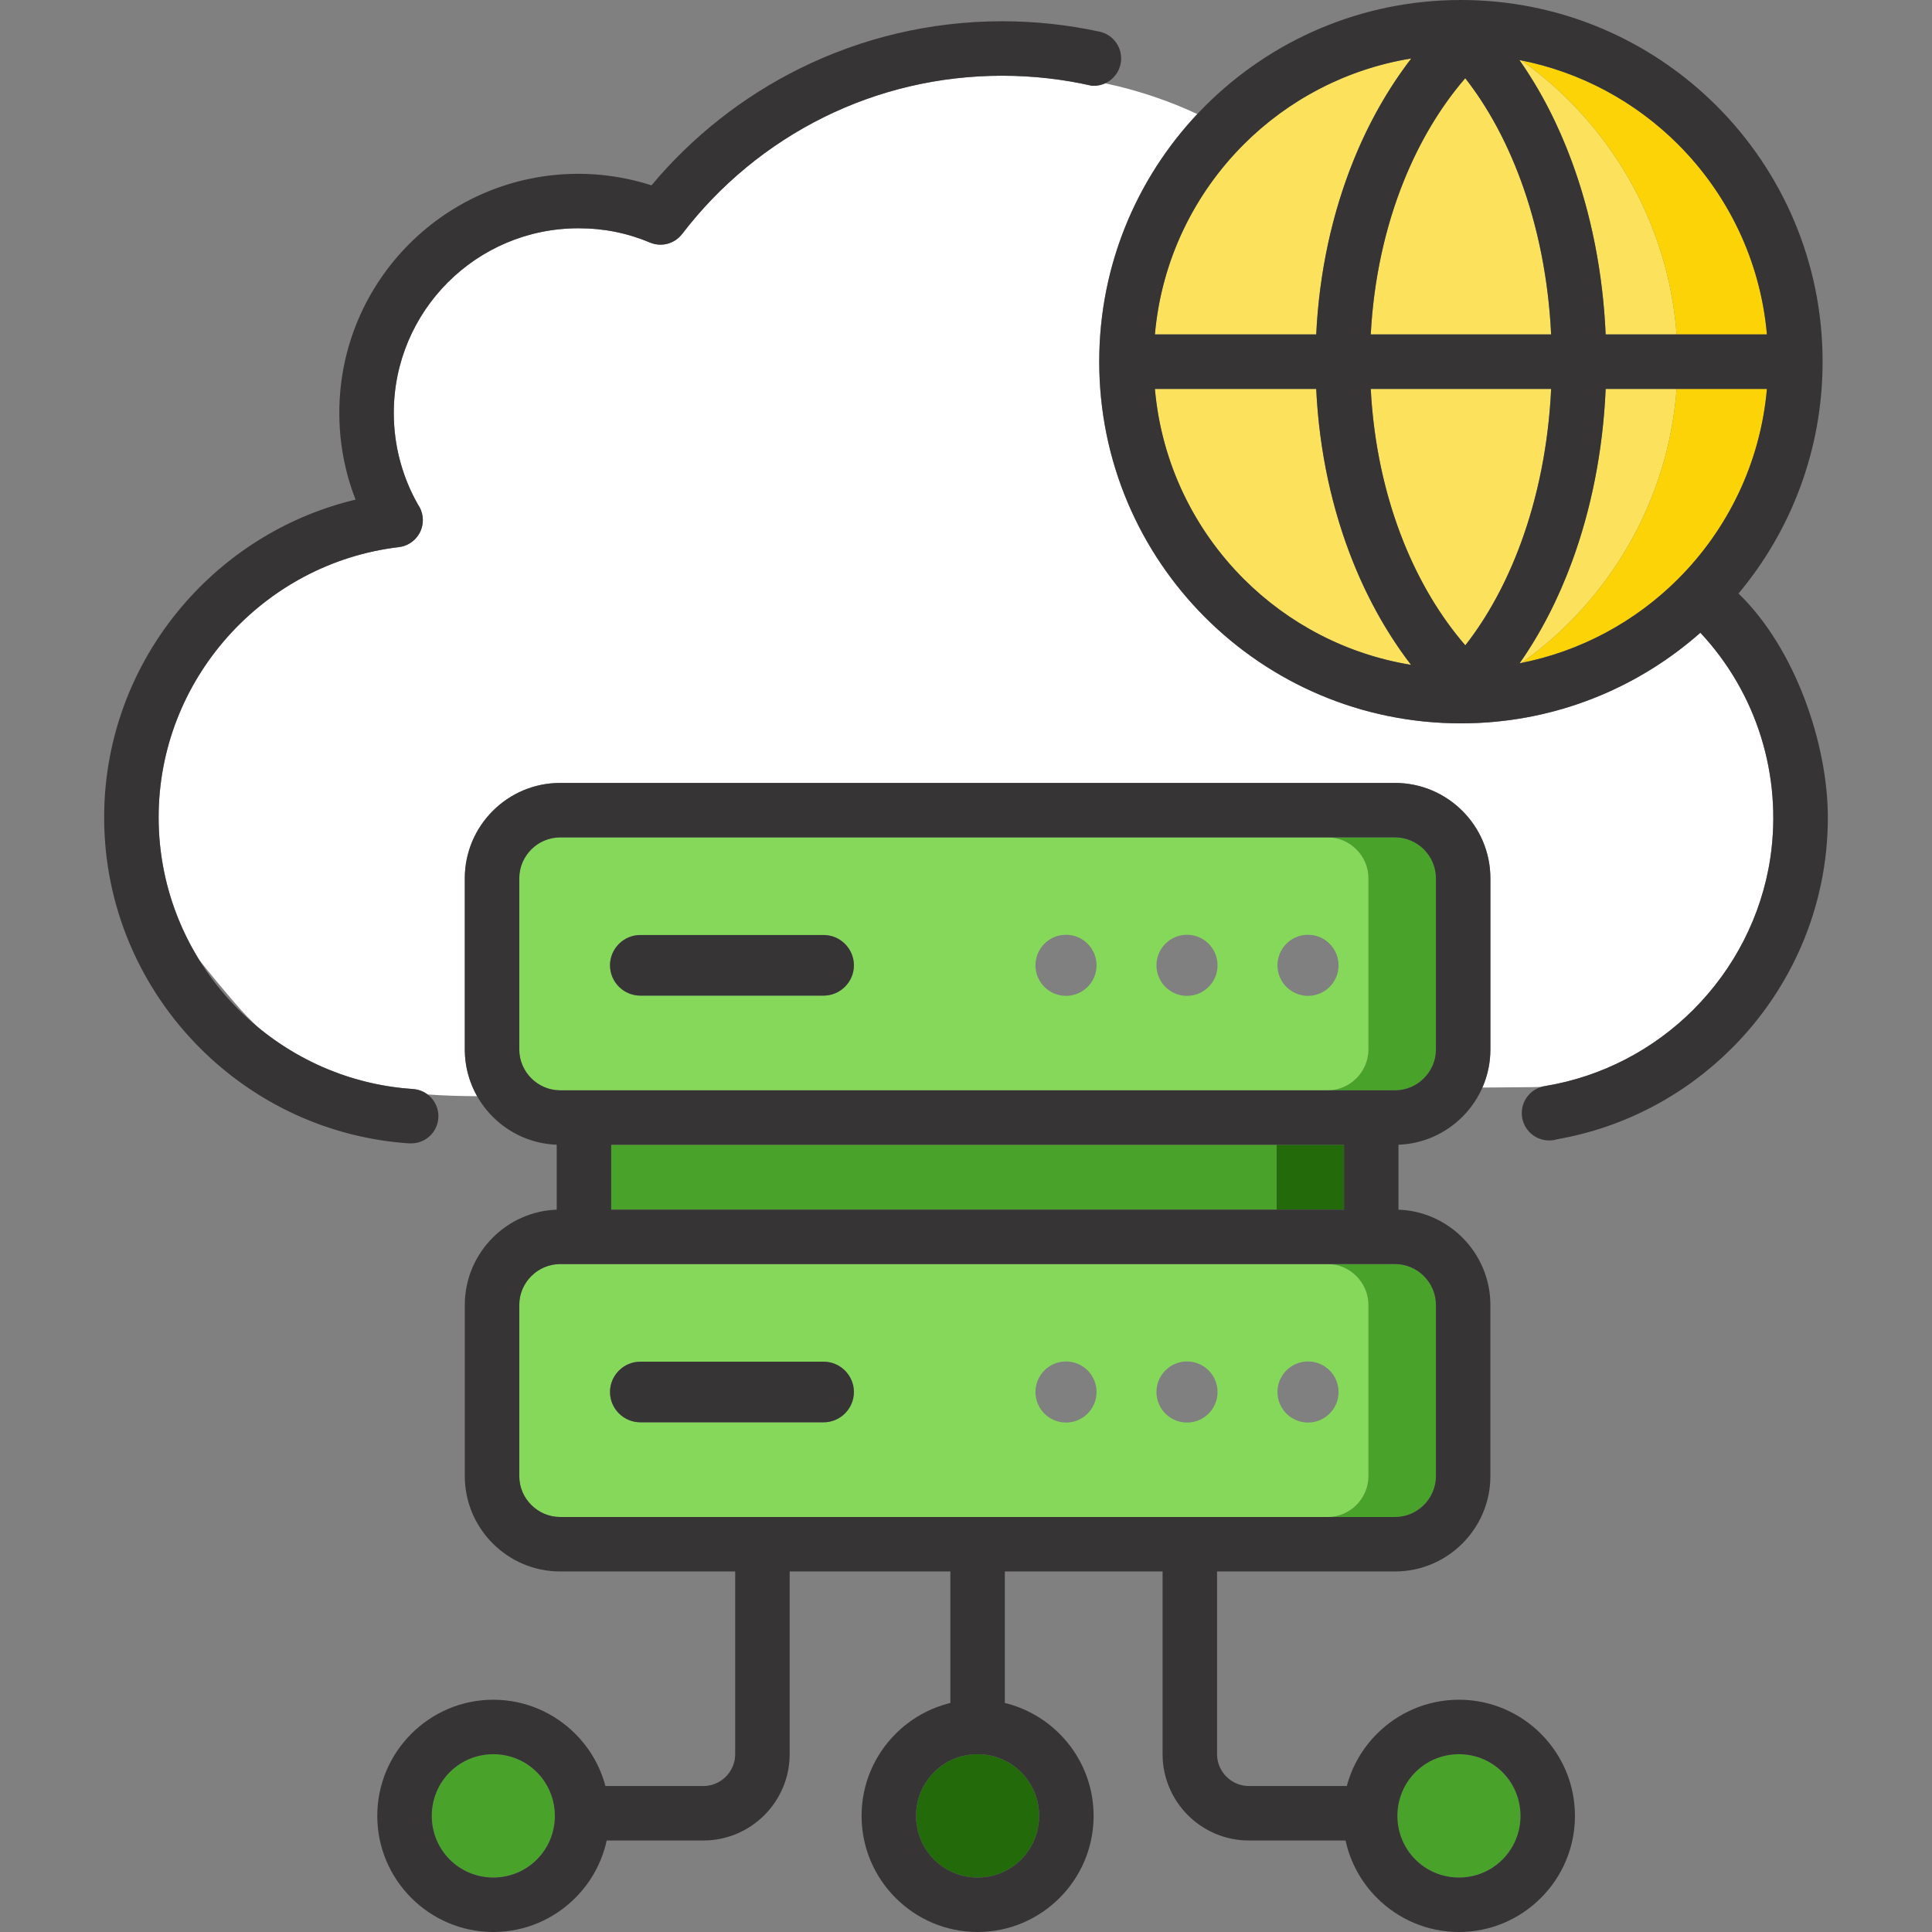
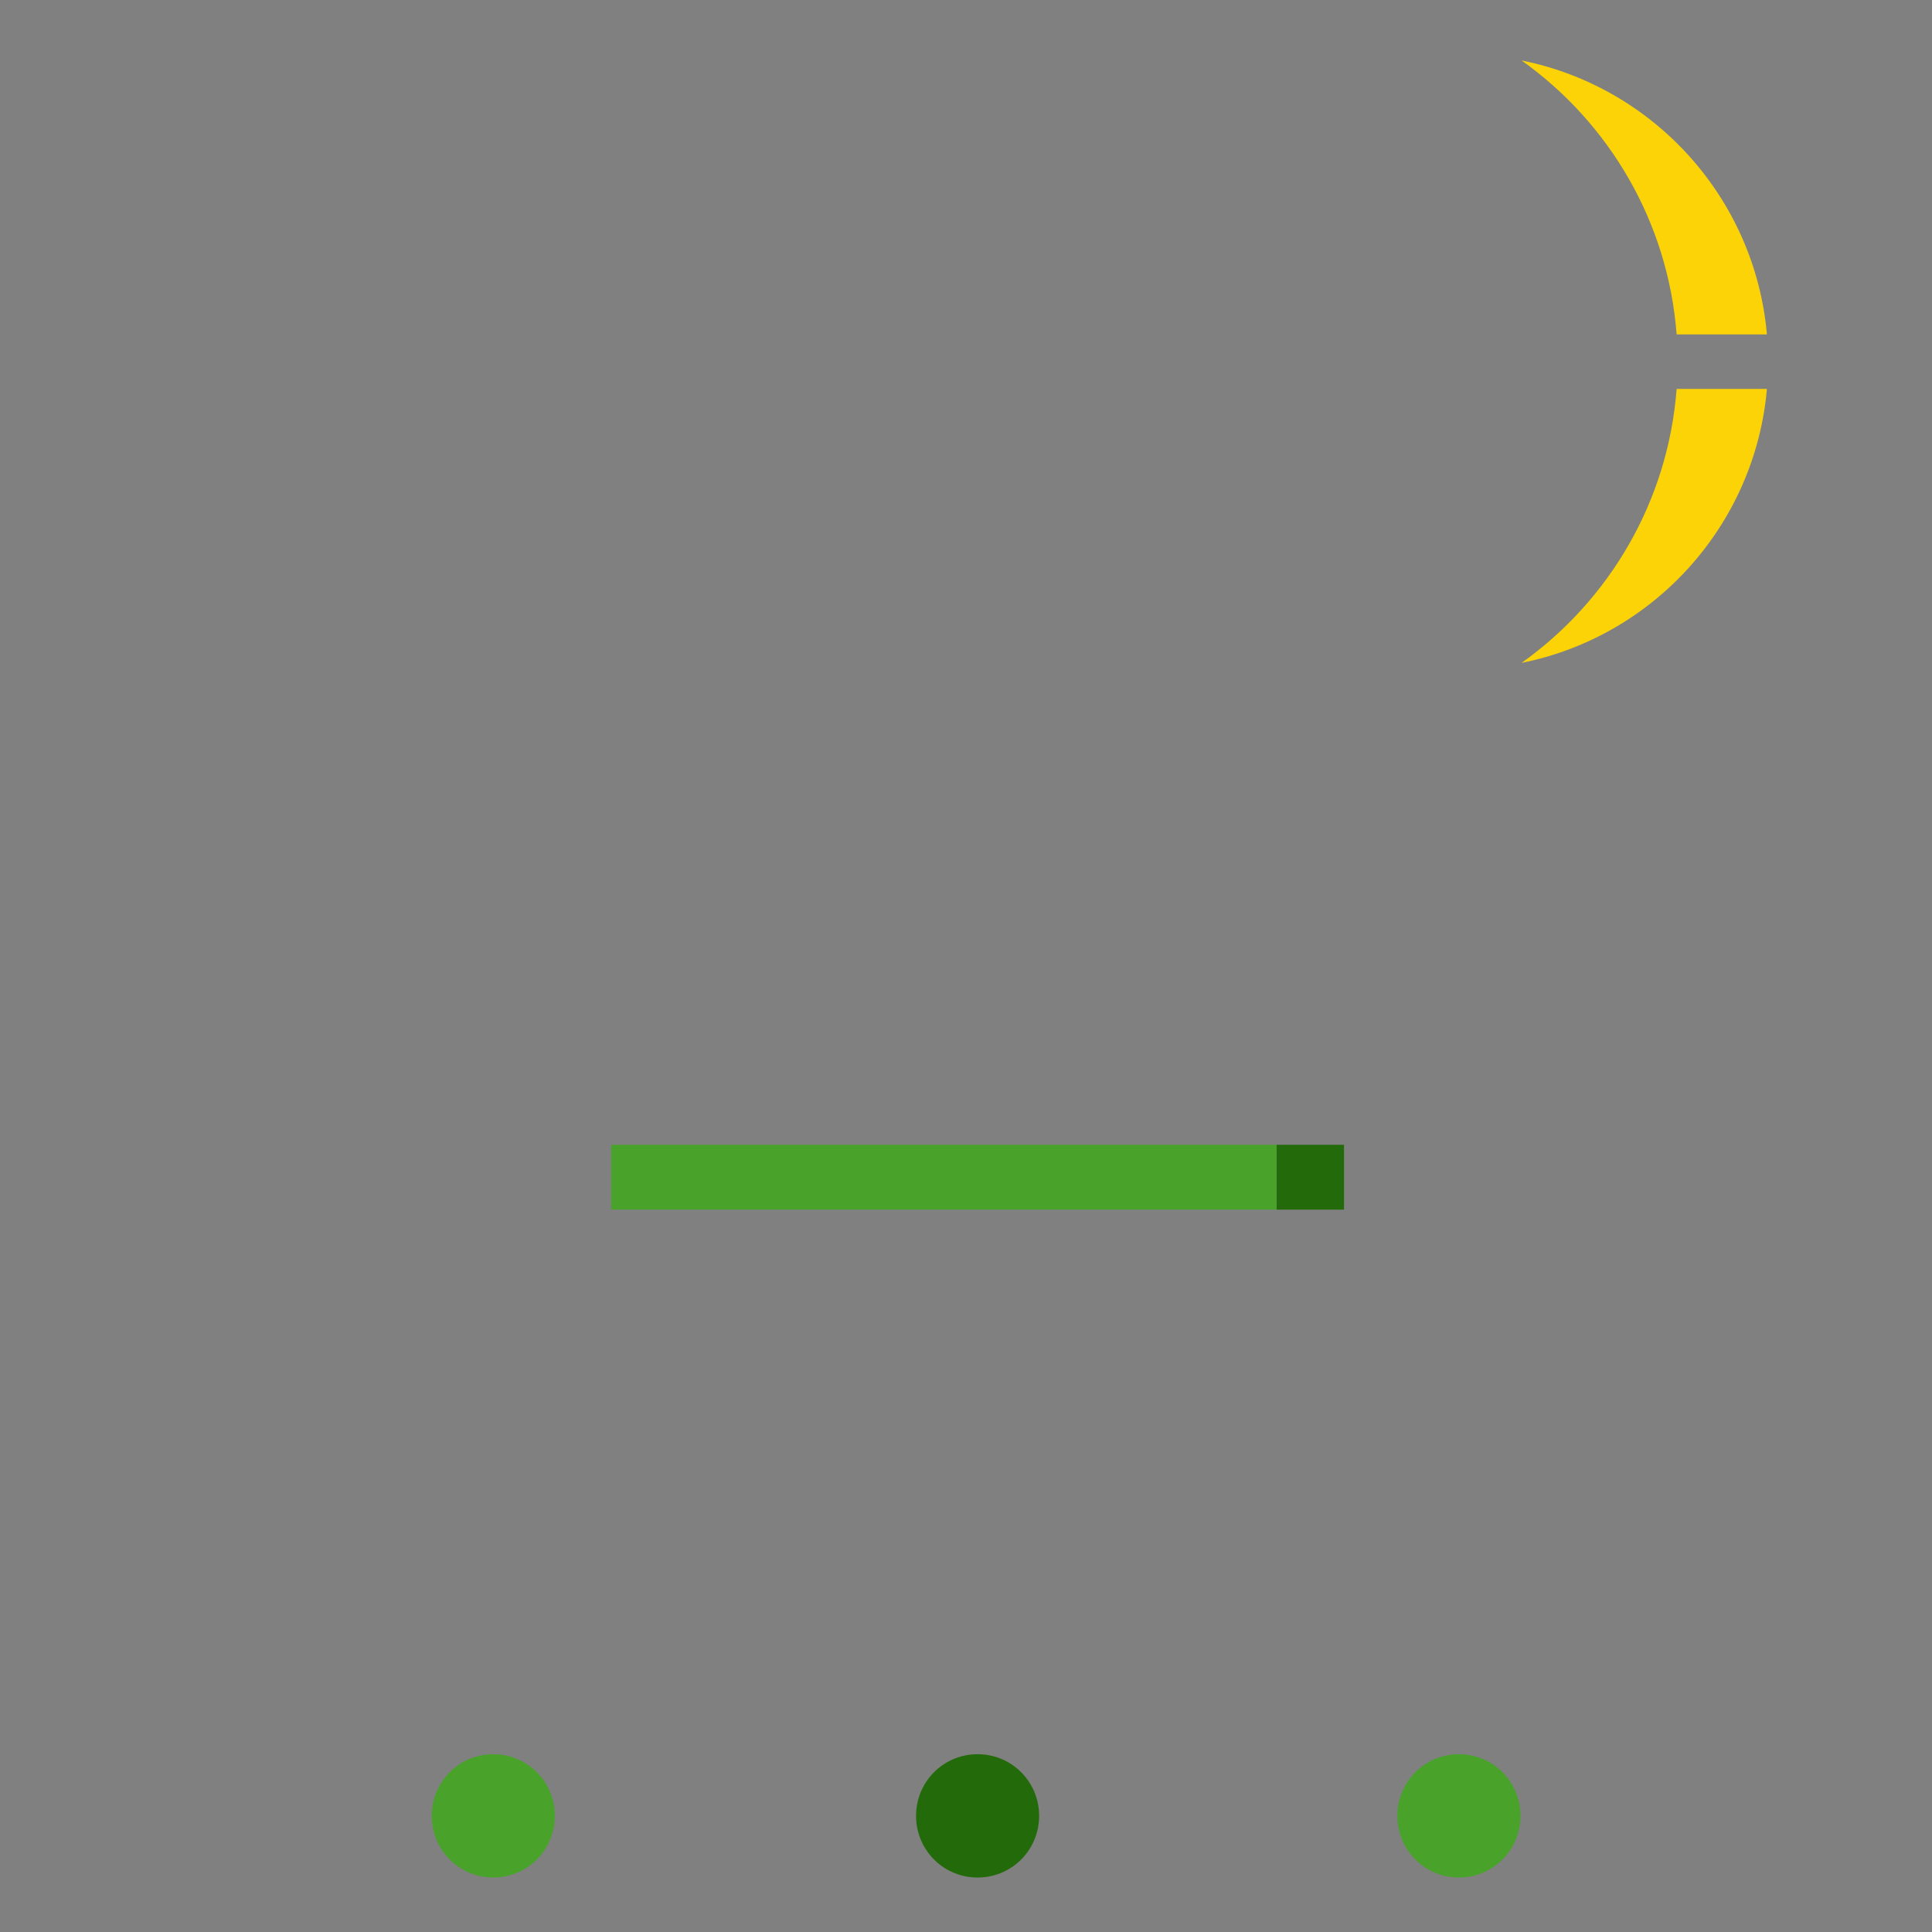
<svg xmlns="http://www.w3.org/2000/svg" xml:space="preserve" width="180.622mm" height="180.622mm" version="1.1" style="shape-rendering:geometricPrecision; text-rendering:geometricPrecision; image-rendering:optimizeQuality; fill-rule:evenodd; clip-rule:evenodd" viewBox="0 0 18062.22 18062.22">
  <rect x="0" y="0" width="18062.22" height="18062.22" fill="#808080" stroke="none" />
  <defs>
    <style type="text/css">
   
    .fil3 {fill:#236B0A}
    .fil1 {fill:#49A32B}
    .fil2 {fill:#86D85B}
    .fil5 {fill:#FBD307}
    .fil4 {fill:#FCE25C}
    .fil0 {fill:white}
    .fil6 {fill:#373435;fill-rule:nonzero}
   
  </style>
  </defs>
  <g id="Layer_x0020_1">
    <g id="_3193667510272">
-       <path class="fil0" d="M13858.94 10167.66l466.63 -4.02c27.95,-0.23 55.44,-0.9 82.6,-1.94 12.38,-3.76 25.16,-6.64 38.27,-8.5l0 -0.02 -0.01 -0.03c535.51,-88.17 1016.2,-345.16 1385.12,-714.09 376.93,-376.93 637.03,-870.55 719.59,-1420.1 112.57,-767.98 -126.48,-1538.56 -654.45,-2103.55 -555.29,490.92 -1273.12,802.22 -2062.49,842.73 -7.69,0.7 -15.41,1.04 -23.14,1.05 -50.73,2.26 -101.74,3.47 -153.02,3.47 -933.72,0 -1779.04,-378.48 -2390.95,-990.38 -611.91,-611.9 -990.39,-1457.26 -990.39,-2390.95 0,-895.67 348.3,-1709.96 916.79,-2314.95 -266.83,-124.85 -555.78,-222.29 -860.94,-287.55 -32.56,15.01 -68.82,23.39 -107.02,23.39 -6.48,0 -12.9,-0.25 -19.25,-0.73 -269.19,-61.13 -549.31,-93.44 -836.99,-93.44 -599.43,0 -1165.22,139.48 -1666.75,387.63 -521.61,258.08 -974.97,633.74 -1325.51,1092.32l-0.26 -0.2c-68.45,89.75 -191.27,125.62 -300.12,79.77 -104.21,-43.83 -213.48,-77.73 -326.55,-100.45 -107.3,-21.55 -221.73,-32.87 -342.47,-32.87 -476.69,0 -908.25,193.2 -1220.62,505.57 -312.37,312.37 -505.57,743.93 -505.57,1220.62 0,157.04 20.89,308.91 59.98,453.02 39.31,144.86 95.76,280.55 166.82,404.63 22.79,33.01 38.1,71.89 43.13,114.51 16.48,139.53 -83.27,266 -222.8,282.49 -633.44,74.99 -1197.83,385.44 -1602.55,840.85 -399.58,449.6 -643.04,1040.76 -643.04,1686.18 0,486.28 138.42,941.88 377.76,1329.46 105.25,134.73 221.85,273.89 348.42,420.68 68.12,79 137.48,150.7 208.02,215.95 398.96,327.77 898.28,537.13 1442.83,573.01l-0.01 0.03 -0.01 0.13c51.42,3.11 98.71,21.52 137.4,50.71 151.2,11.1 305.61,15.34 463.09,16.25 -73.16,-129.25 -115.04,-278.42 -115.04,-436.98l0 -1600.57c0,-245.36 100.2,-468.22 261.6,-629.6 161.37,-161.4 384.24,-261.59 629.58,-261.59l7805.73 0c245.35,0 468.21,100.19 629.6,261.59 161.4,161.39 261.58,384.24 261.58,629.6l0 1600.57c0,126.53 -26.64,247.08 -74.59,356.3z" />
-       <path class="fil1" d="M12793.14 8210.78l0 1600.58c0,209.52 -172.4,381.93 -381.93,381.93l631.14 0c209.53,0 381.93,-172.41 381.93,-381.93l0 -1600.58c0,-209.52 -172.4,-381.93 -381.93,-381.93l-631.14 0c209.53,0 381.93,172.41 381.93,381.93zm0 3989.05l0 1600.58c0,209.52 -172.4,381.92 -381.93,381.92l631.14 0c209.53,0 381.93,-172.4 381.93,-381.92l0 -1600.58c0,-209.52 -172.4,-381.93 -381.93,-381.93l-631.14 0c209.53,0 381.93,172.41 381.93,381.93z" />
-       <path class="fil2" d="M9966.08 9310.28c-157.71,0 -285.54,-127.84 -285.54,-285.56 0,-157.7 127.83,-285.54 285.54,-285.54 157.72,0 285.55,127.84 285.55,285.54 0,157.72 -127.83,285.56 -285.55,285.56zm0 3989.04c-157.71,0 -285.54,-127.83 -285.54,-285.55 0,-157.71 127.83,-285.54 285.54,-285.54 157.72,0 285.55,127.83 285.55,285.54 0,157.72 -127.83,285.55 -285.55,285.55zm1131.21 0c-157.71,0 -285.54,-127.83 -285.54,-285.55 0,-157.71 127.83,-285.54 285.54,-285.54 157.72,0 285.55,127.83 285.55,285.54 0,157.72 -127.83,285.55 -285.55,285.55zm845.68 -285.55c0,-157.71 127.83,-285.54 285.54,-285.54 157.72,0 285.55,127.83 285.55,285.54 0,157.72 -127.83,285.55 -285.55,285.55 -157.71,0 -285.54,-127.83 -285.54,-285.55zm850.17 786.64l0 -1600.58c0,-209.52 -172.4,-381.93 -381.93,-381.93l-7174.58 0c-209.53,0 -381.93,172.41 -381.93,381.93l0 1600.58c0,209.52 172.4,381.92 381.93,381.92l7174.58 0c209.53,0 381.93,-172.4 381.93,-381.92zm-6806.88 -503.35c-155.8,0 -283.27,-127.48 -283.27,-283.29 0,-155.8 127.47,-283.28 283.27,-283.28l1713.49 0c155.8,0 283.27,127.48 283.27,283.29 0,155.8 -127.47,283.28 -283.27,283.28l-1713.49 0zm5111.03 -3986.78c-157.71,0 -285.54,-127.84 -285.54,-285.56 0,-157.7 127.83,-285.54 285.54,-285.54 157.72,0 285.55,127.84 285.55,285.54 0,157.72 -127.83,285.56 -285.55,285.56zm845.68 -285.56c0,-157.7 127.83,-285.54 285.54,-285.54 157.72,0 285.55,127.84 285.55,285.54 0,157.72 -127.83,285.56 -285.55,285.56 -157.71,0 -285.54,-127.84 -285.54,-285.56zm850.17 786.64l0 -1600.58c0,-209.52 -172.4,-381.93 -381.93,-381.93l-7174.58 0c-209.53,0 -381.93,172.41 -381.93,381.93l0 1600.58c0,209.52 172.4,381.93 381.93,381.93l7174.58 0c209.53,0 381.93,-172.41 381.93,-381.93zm-6806.88 -503.35c-155.8,0 -283.27,-127.47 -283.27,-283.29 0,-155.8 127.47,-283.27 283.27,-283.27l1713.49 0c155.8,0 283.27,127.47 283.27,283.28 0,155.81 -127.47,283.28 -283.27,283.28l-1713.49 0z" />
      <path class="fil3" d="M11933.95 10702.54l0 606.11 631.14 0 0 -606.11 -631.14 0zm-2387.57 6682.6c224.72,-225.01 224.73,-592.28 0,-817.29 -223.53,-223.83 -590.23,-223.83 -813.76,0 -224.73,225.02 -224.73,592.27 0,817.29 223.54,223.83 590.22,223.83 813.76,0z" />
      <polygon class="fil1" points="11933.95,11308.65 11933.95,10702.54 5713.89,10702.54 5713.89,11308.65 " />
-       <path class="fil4" d="M10797.1 3635.96c114.86,1307.68 1108.13,2369.77 2394.72,2579.77 -548.37,-712.77 -842.38,-1645.54 -886.57,-2579.77l-1508.15 0zm4214.12 -509.26l663.47 0c-79.62,-1051.71 -631,-1979.03 -1449.41,-2561.29 -6.85,-1.38 -13.67,-2.86 -20.54,-4.18 504.71,718.14 766.38,1648.13 806.48,2565.47zm0.11 509.26c-39.69,917.04 -300.63,1846.57 -804.47,2565.05 6.16,-1.19 12.28,-2.53 18.43,-3.77 818.41,-582.26 1369.78,-1509.57 1449.4,-2561.28l-663.36 0zm-509.73 0l-1686.54 0c45.31,875.6 334.23,1761.23 884.14,2397.35 504.73,-645.15 761.92,-1537.75 802.4,-2397.35zm-803.05 -2904.76c-548.55,635.38 -837.79,1521.06 -883.4,2395.5l1686.34 0c-40.9,-859.12 -298.2,-1750.79 -802.94,-2395.5zm-2901.45 2395.5l1508.25 0c44.55,-934.74 338.92,-1867.6 888.82,-2580.15 -1287.71,209.1 -2282.13,1271.63 -2397.07,2580.15z" />
      <path class="fil5" d="M14225 565.21c818.57,582.25 1370.06,1509.66 1449.69,2561.49l844.28 0c-111.7,-1271.86 -1055.05,-2313.48 -2293.97,-2561.49zm0 5632.24c818.57,-582.25 1370.06,-1509.66 1449.69,-2561.49l844.28 0c-111.7,1271.86 -1055.05,2313.48 -2293.97,2561.49z" />
      <path class="fil1" d="M4605.81 17552.93c324.27,2.17 581.41,-255.77 581.41,-576.44 0,-318.85 -255.43,-576.47 -575.4,-576.47 -319.96,0 -575.39,257.62 -575.39,576.47 0,316.69 252.04,573.22 569.38,576.44zm8626.92 -985.08c-224.72,225.02 -224.72,592.27 0,817.29 223.54,223.83 590.22,223.83 813.76,0 224.73,-225.01 224.74,-592.28 0,-817.29 -223.53,-223.83 -590.23,-223.83 -813.76,0z" />
-       <path class="fil6" d="M5236.63 7319.6l7805.72 0c245.35,0 468.21,100.19 629.6,261.59 161.4,161.39 261.58,384.24 261.58,629.59l0 1600.58c0,245.34 -100.18,468.2 -261.58,629.6 -154.35,154.35 -364.93,252.71 -597.61,261l0 607.27c232.68,8.29 443.27,106.65 597.61,261 161.4,161.4 261.58,384.25 261.58,629.6l0 1600.58c0,245.35 -100.18,468.2 -261.58,629.59 -161.39,161.4 -384.25,261.59 -629.6,261.59l-1664.15 0 0 1708.8c0,81.42 33.5,155.64 87.47,209.59 53.95,53.97 128.17,87.47 209.59,87.47l916.04 0c49.79,-187.11 148.38,-354.5 281.37,-487.66 196.83,-197.1 468.05,-319.03 766.94,-319.03 298.89,0 570.11,121.92 766.95,319.03 196.29,196.54 317.7,467.65 317.7,766.7 0,299.06 -121.41,570.17 -317.7,766.71 -196.84,197.1 -468.06,319.02 -766.95,319.02 -298.89,0 -570.11,-121.93 -766.94,-319.02 -144.46,-144.65 -248.35,-329.67 -293.15,-536.5l-904.26 0c-222.01,0 -423.66,-90.64 -569.66,-236.65 -146.01,-146 -236.65,-347.65 -236.65,-569.66l0 -1708.8 -1474.83 0 0 1229.47c196.94,47.7 373.21,149.43 512.32,288.73 196.3,196.54 317.7,467.65 317.7,766.7 0,299.06 -121.4,570.17 -317.7,766.71 -196.83,197.1 -468.06,319.02 -766.94,319.02 -298.9,0 -570.12,-121.93 -766.95,-319.02 -196.29,-196.54 -317.7,-467.65 -317.7,-766.71 0,-299.05 121.41,-570.16 317.7,-766.7 139.11,-139.29 315.39,-241.03 512.32,-288.73l0 -1229.47 -1018.58 0 -456.26 0 -27.54 0 0 1708.8c0,222.01 -90.65,423.66 -236.66,569.66 -145.99,146.01 -347.64,236.65 -569.66,236.65l-904.25 0c-44.8,206.83 -148.7,391.85 -293.15,536.5 -196.83,197.09 -468.05,319.02 -766.95,319.02l-0.59 0 -5.42 -0.04 0 -509.25 0 509.25c-296.51,-1.62 -565.42,-123.2 -760.93,-318.98 -196.3,-196.54 -317.7,-467.65 -317.7,-766.71 0,-299.05 121.4,-570.16 317.7,-766.7 196.83,-197.11 468.06,-319.03 766.94,-319.03 298.9,0 570.12,121.93 766.95,319.03 132.99,133.16 231.58,300.55 281.36,487.66l916.04 0c81.42,0 155.65,-33.5 209.6,-87.47 53.96,-53.95 87.46,-128.17 87.46,-209.59l0 -1708.8 -1636.6 0c-245.35,0 -468.21,-100.19 -629.6,-261.59 -161.4,-161.38 -261.58,-384.24 -261.58,-629.59l0 -1600.58c0,-245.35 100.18,-468.21 261.58,-629.6 154.34,-154.35 364.91,-252.71 597.61,-261l0 -607.27c-232.69,-8.29 -443.26,-106.65 -597.61,-261 -161.4,-161.39 -261.58,-384.26 -261.58,-629.6l0 -1600.58c0,-245.35 100.18,-468.21 261.58,-629.59 161.39,-161.4 384.25,-261.59 629.6,-261.59zm749.63 5410.89l1713.49 0c155.8,0 283.27,127.5 283.27,283.28l0 0.01c0,155.78 -127.49,283.28 -283.27,283.28l-1713.49 0c-155.78,0 -283.27,-127.48 -283.27,-283.28l0 -0.01c0,-155.8 127.47,-283.28 283.27,-283.28zm0 -3989.04l1713.49 0c155.8,0 283.27,127.47 283.27,283.27l0 0.01c0,155.81 -127.47,283.28 -283.27,283.28l-1713.49 0c-155.8,0 -283.27,-127.47 -283.27,-283.28l0 -0.01c0,-155.8 127.47,-283.27 283.27,-283.27zm7847.94 -1983.31c-7.69,0.7 -15.41,1.04 -23.14,1.05 -50.73,2.26 -101.74,3.47 -153.02,3.47 -933.72,0 -1779.05,-378.48 -2390.95,-990.38 -611.91,-611.91 -990.39,-1457.25 -990.39,-2390.95 0,-933.72 378.48,-1779.04 990.39,-2390.95 611.9,-611.9 1457.23,-990.38 2390.95,-990.38 51.4,0 102.51,1.2 153.35,3.48 9.9,-0.1 19.78,0.38 29.62,1.43 860.86,45.91 1636.3,413.8 2207.98,985.47 611.9,611.91 990.38,1457.23 990.38,2390.95 0,824.77 -295.35,1580.55 -786.02,2167.44 530.53,512.23 835.14,1408.48 835.14,2093.36 0,840.08 -343.49,1603.63 -896.87,2157 -435.8,435.81 -1001.99,741.35 -1633.22,851.55 -23.92,7.4 -49.32,11.39 -75.66,11.39 -141.23,0 -255.72,-114.49 -255.72,-255.73 0,-128.91 95.38,-235.52 219.43,-253.14l0 -0.02 -0.01 -0.03c535.49,-88.17 1016.19,-345.16 1385.11,-714.09 376.94,-376.93 637.04,-870.56 719.59,-1420.1 112.57,-767.99 -126.48,-1538.56 -654.45,-2103.55 -555.29,490.93 -1273.13,802.21 -2062.49,842.73zm-3037.1 -3631.44l1508.25 0c27.87,-584.75 150.6,-1135.53 347.32,-1623.37 143.45,-355.74 326.61,-678.32 541.5,-956.78 -607.34,98.62 -1150.78,387.66 -1567.02,803.9 -463.5,463.5 -769.31,1084.72 -830.05,1776.25zm2018.05 0l1686.34 0c-24.82,-521.34 -124.89,-1009.89 -283.81,-1441.01 -134.77,-365.62 -311.23,-688.93 -519.13,-954.49 -230.54,267.03 -425.86,592.7 -574.43,961.12 -172.96,428.94 -281.89,915.21 -308.97,1434.38zm2196.07 0l1507.75 0c-60.74,-691.53 -366.55,-1312.75 -830.05,-1776.25 -397.23,-397.23 -910.29,-678.63 -1484.18,-789.22 194.62,276.92 360.46,596.96 490.38,949.41 178.95,485.43 290.64,1033.72 316.1,1616.06zm1507.75 509.26l-1507.64 0c-25.21,582.42 -136.67,1130.87 -315.42,1616.55 -129.53,351.96 -294.92,671.66 -489.05,948.5 573.04,-110.87 1085.33,-392.06 1482.06,-788.8 463.5,-463.5 769.31,-1084.72 830.05,-1776.25zm-2017.37 0l-1686.54 0c26.86,519.09 135.52,1005.29 308.2,1434.19 148.55,368.94 344.41,695.33 575.94,963.16 207.99,-265.85 384.5,-589.64 519.28,-955.85 158.73,-431.29 258.56,-919.99 283.12,-1441.5zm-2196.35 0l-1508.15 0c60.74,691.53 366.55,1312.75 830.05,1776.25 415.71,415.7 958.29,704.55 1564.67,803.52 -214.1,-278.29 -396.74,-600.77 -540.02,-956.59 -196.42,-487.88 -318.9,-1038.6 -346.55,-1623.18zm-8445.26 6545.42c133.14,8.07 238.63,118.57 238.63,253.73 0,140.42 -113.82,254.24 -254.23,254.24 -4.01,0 -8,-0.1 -11.97,-0.29l-0.04 0.73c-762.76,-48.68 -1451.58,-380.46 -1961.79,-890.66 -553.37,-553.37 -896.86,-1316.91 -896.86,-2156.99 0,-774.63 292.41,-1484.37 772.33,-2024.37 410.44,-461.83 958.45,-799.32 1578.22,-946.77 -28.72,-73.26 -53.53,-148.09 -74.21,-224.25 -50.77,-187.1 -77.89,-383.69 -77.89,-586.31 0,-617.29 250.22,-1176.14 654.76,-1580.69 404.55,-404.54 963.4,-654.76 1580.69,-654.76 147.8,0 295.7,15.43 441.93,44.81 82.21,16.52 162.76,37.52 241.35,62.74 379.43,-453.64 851.36,-827.46 1386.84,-1092.4 571.01,-282.52 1213.23,-441.33 1891.53,-441.33 311.05,0 614.31,33.26 906.47,96.38l0 0.01 1.31 0.28 6.01 1.31c113.66,26.1 198.44,127.86 198.44,249.45 0,141.38 -114.61,255.98 -255.98,255.98 -6.48,0 -12.89,-0.24 -19.25,-0.72 -269.18,-61.14 -549.31,-93.44 -837,-93.44 -599.42,0 -1165.21,139.47 -1666.74,387.62 -521.62,258.09 -974.97,633.74 -1325.51,1092.33l-0.27 -0.21c-68.45,89.76 -191.26,125.62 -300.1,79.77 -104.22,-43.84 -213.49,-77.73 -326.57,-100.45 -107.29,-21.55 -221.72,-32.88 -342.46,-32.88 -476.69,0 -908.25,193.21 -1220.62,505.58 -312.37,312.36 -505.57,743.93 -505.57,1220.62 0,157.04 20.89,308.92 59.98,453.02 39.31,144.86 95.76,280.55 166.82,404.63 22.79,33.01 38.1,71.89 43.13,114.51 16.48,139.52 -83.28,266 -222.8,282.48 -633.45,75 -1197.83,385.45 -1602.56,840.86 -399.57,449.6 -643.03,1040.76 -643.03,1686.19 0,699.5 286.35,1335.61 747.68,1796.93 424.2,424.21 996.2,700.43 1629.35,742.16l-0.01 0.03 -0.01 0.13zm745.82 7371.55l6.01 0.04 2.8 -0.02c158.4,-0.74 301.14,-64.74 404.08,-167.81 104.12,-104.25 168.52,-248.71 168.52,-408.65 0,-159.93 -64.4,-304.39 -168.52,-408.64 -103.54,-103.69 -247.36,-167.83 -406.88,-167.83 -159.51,0 -303.33,64.14 -406.88,167.83 -104.11,104.25 -168.51,248.71 -168.51,408.64 0,159.94 64.4,304.4 168.51,408.65 102.24,102.38 243.76,166.2 400.87,167.79zm9440.68 -985.08c-103.54,-103.69 -247.37,-167.83 -406.88,-167.83 -159.51,0 -303.33,64.14 -406.88,167.83 -104.11,104.25 -168.51,248.71 -168.51,408.64 0,159.94 64.4,304.4 168.51,408.65 103.55,103.68 247.37,167.83 406.88,167.83 159.51,0 303.34,-64.15 406.88,-167.83 104.12,-104.25 168.52,-248.71 168.52,-408.65 0,-159.93 -64.4,-304.39 -168.52,-408.64zm-4500.11 0c-103.55,-103.69 -247.37,-167.83 -406.88,-167.83 -159.52,0 -303.34,64.14 -406.88,167.83 -104.12,104.25 -168.52,248.71 -168.52,408.64 0,159.94 64.4,304.4 168.52,408.65 103.54,103.68 247.36,167.83 406.88,167.83 159.51,0 303.33,-64.15 406.88,-167.83 104.11,-104.25 168.51,-248.71 168.51,-408.65 0,-159.93 -64.4,-304.39 -168.51,-408.64zm3273.34 -4749.95l-7360.45 0 -222.64 0c-104.76,0 -200.18,43.05 -269.53,112.4 -69.35,69.35 -112.4,164.77 -112.4,269.53l0 1600.58c0,104.75 43.05,200.18 112.4,269.53 69.35,69.35 164.77,112.39 269.53,112.39l3902.87 0 3902.85 0c104.75,0 200.2,-43.05 269.54,-112.39 69.34,-69.34 112.39,-164.78 112.39,-269.53l0 -1600.58c0,-104.76 -43.05,-200.19 -112.39,-269.53 -69.34,-69.34 -164.79,-112.4 -269.54,-112.4l-222.63 0zm-254.63 -1115.36l-6851.2 0 0 606.11 6851.2 0 0 -606.11zm477.26 -2873.69l-7805.72 0c-104.76,0 -200.18,43.05 -269.53,112.4 -69.35,69.35 -112.4,164.78 -112.4,269.53l0 1600.58c0,104.75 43.06,200.19 112.4,269.53 69.34,69.34 164.77,112.4 269.53,112.4l222.64 0 7360.45 0 222.63 0c104.76,0 200.2,-43.06 269.54,-112.4 69.34,-69.34 112.39,-164.77 112.39,-269.53l0 -1600.58c0,-104.75 -43.05,-200.19 -112.39,-269.53 -69.34,-69.34 -164.79,-112.4 -269.54,-112.4z" />
    </g>
  </g>
</svg>